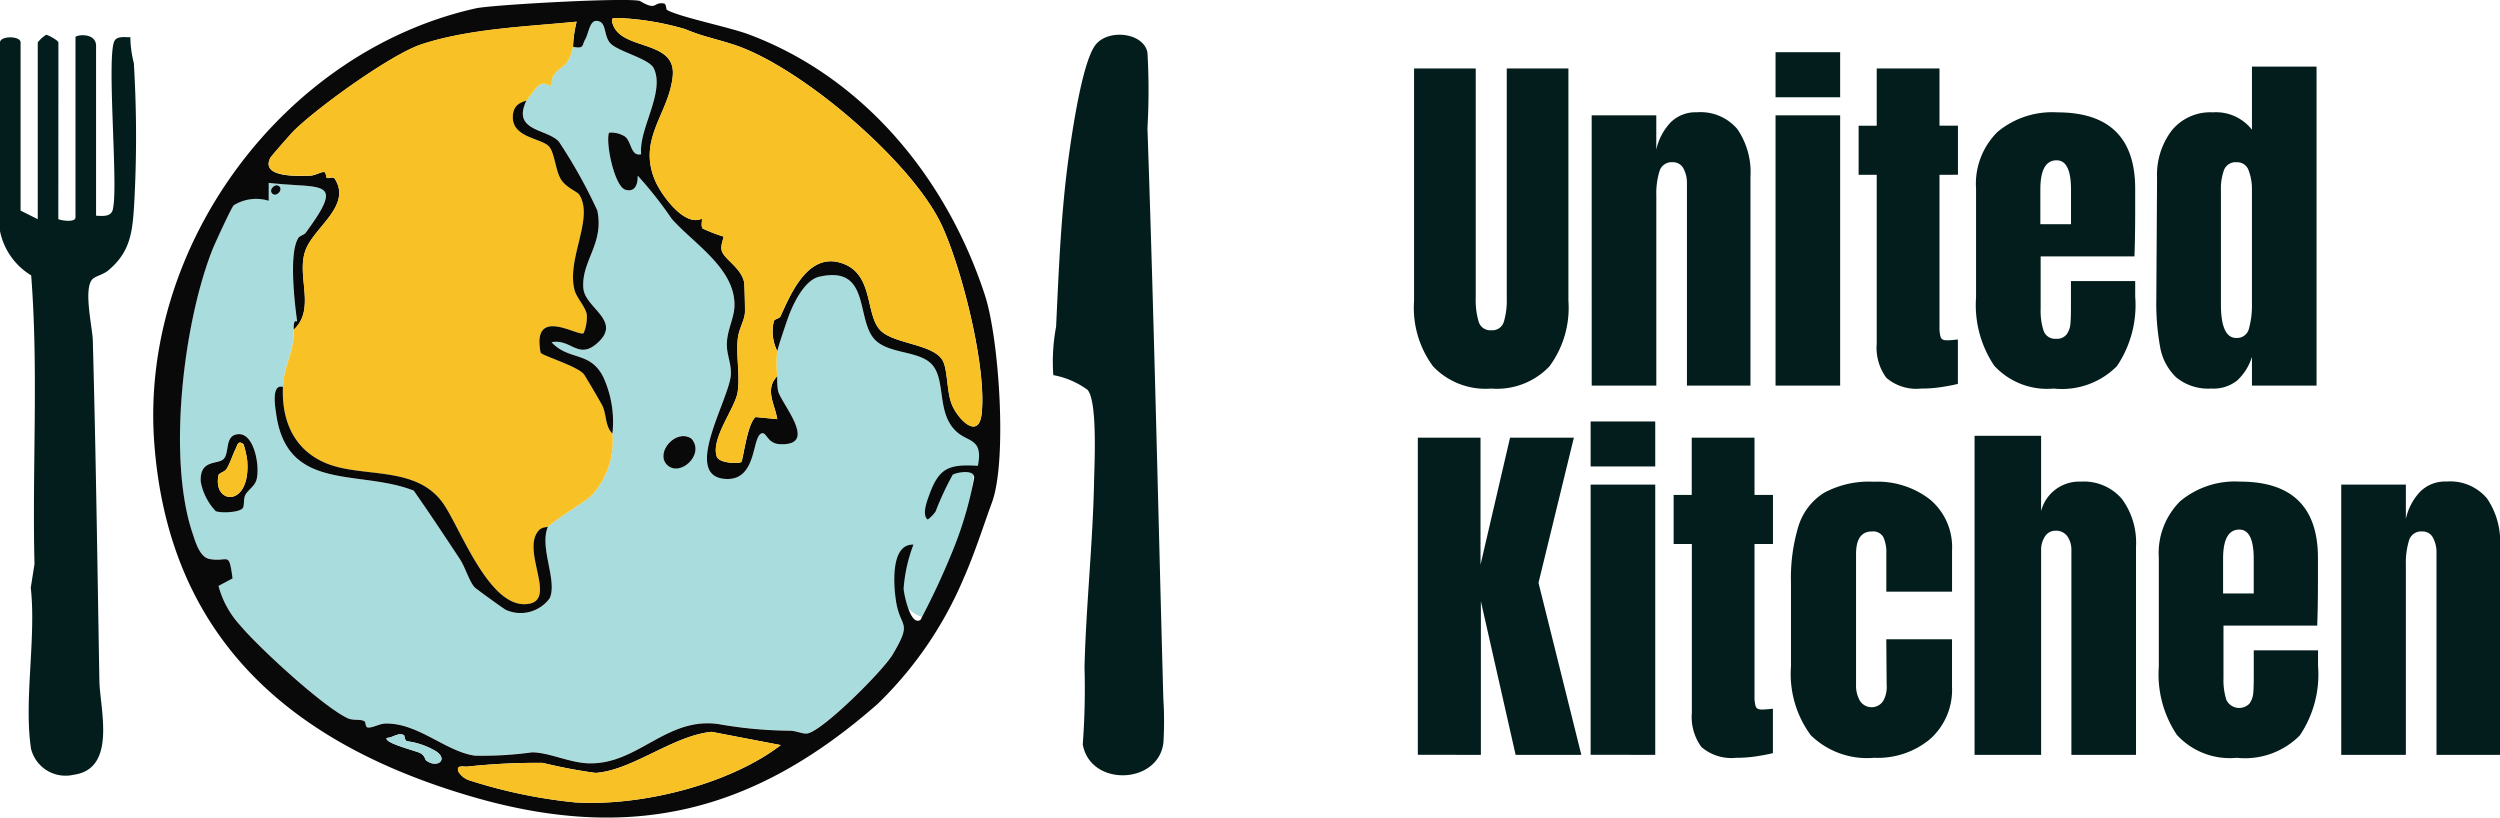
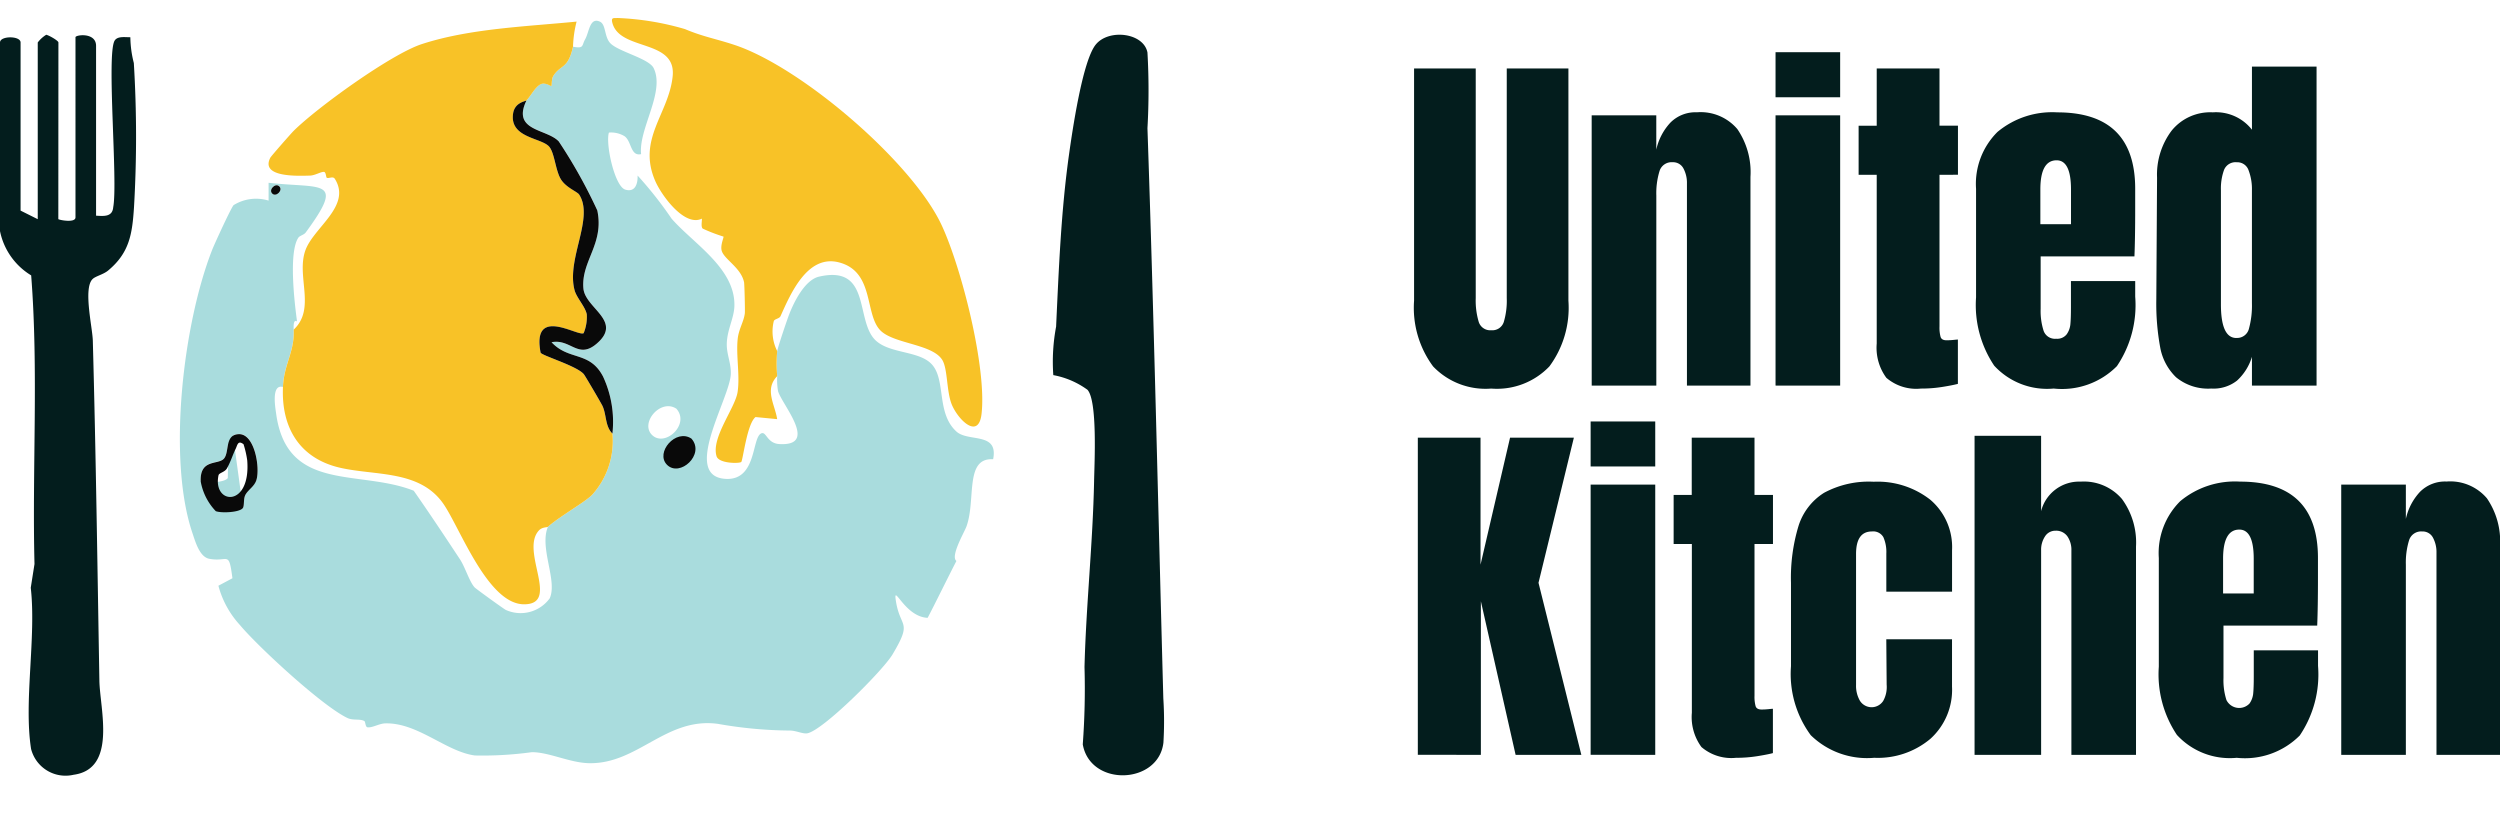
<svg xmlns="http://www.w3.org/2000/svg" width="143.932" height="47.072" viewBox="0 0 143.932 47.072">
  <defs>
    <style>
      .cls-1 {
        fill: #031d1d;
      }

      .cls-2 {
        fill: #a9dcdd;
      }

      .cls-3 {
        fill: #090909;
      }

      .cls-4 {
        fill: #f8c227;
      }
    </style>
  </defs>
  <g id="Group_159" data-name="Group 159" transform="translate(-2123.288 -1273)">
    <g id="Group_15" data-name="Group 15" transform="translate(1595.019 574.578)">
      <path id="Path_227" data-name="Path 227" class="cls-1" d="M5.143-3.209A4.173,4.173,0,0,1,1.795-4.485,5.673,5.673,0,0,1,.7-8.268V-21.64H4.25V-8.417a4.3,4.3,0,0,0,.17,1.361.692.692,0,0,0,.723.489.691.691,0,0,0,.723-.478,4.284,4.284,0,0,0,.17-1.371V-21.64h3.55V-8.268A5.673,5.673,0,0,1,8.491-4.485,4.173,4.173,0,0,1,5.143-3.209ZM10.925-18.94h3.72v1.977a3.318,3.318,0,0,1,.808-1.552,2.028,2.028,0,0,1,1.531-.6,2.769,2.769,0,0,1,2.328.967,4.389,4.389,0,0,1,.755,2.753V-3.379H16.41V-15.007a1.761,1.761,0,0,0-.2-.872.67.67,0,0,0-.627-.361.726.726,0,0,0-.755.521,4.364,4.364,0,0,0-.181,1.392V-3.379h-3.72Zm10.586-1.042v-2.593h3.72v2.593Zm0,16.6V-18.94h3.72V-3.379Zm8.4.17a2.645,2.645,0,0,1-2.02-.616A2.916,2.916,0,0,1,27.336-5.8v-9.715H26.294v-2.827h1.042V-21.64H30.95v3.295h1.063v2.827H30.95V-6.78a2.033,2.033,0,0,0,.064.6q.064.191.34.191a3.661,3.661,0,0,0,.4-.021q.191-.021.255-.021v2.551q-.319.085-.925.181A7.561,7.561,0,0,1,29.908-3.209Zm7.632,0A4.132,4.132,0,0,1,34.1-4.527,6.262,6.262,0,0,1,33.055-8.46v-6.25a4.212,4.212,0,0,1,1.233-3.274,4.918,4.918,0,0,1,3.444-1.127q4.485,0,4.485,4.4v1.127q0,1.7-.043,2.764h-5.4V-7.8a3.749,3.749,0,0,0,.17,1.265.692.692,0,0,0,.723.457.691.691,0,0,0,.606-.255,1.191,1.191,0,0,0,.213-.585q.032-.329.032-.967V-9.4h3.7V-8.5A6.274,6.274,0,0,1,41.164-4.5,4.448,4.448,0,0,1,37.54-3.209Zm.978-9.46v-2q0-1.679-.829-1.679-.935,0-.935,1.679v2Zm8.1,9.46a2.9,2.9,0,0,1-2.051-.648,3.175,3.175,0,0,1-.914-1.722,13.928,13.928,0,0,1-.223-2.753l.043-7.015a4.212,4.212,0,0,1,.84-2.71,2.859,2.859,0,0,1,2.37-1.052,2.628,2.628,0,0,1,2.253,1v-3.635h3.72V-3.379h-3.72V-5.037a3.067,3.067,0,0,1-.861,1.371A2.186,2.186,0,0,1,46.617-3.209Zm1.424-2.912a.7.7,0,0,0,.723-.542,5.023,5.023,0,0,0,.17-1.456v-6.5a3.038,3.038,0,0,0-.191-1.148.684.684,0,0,0-.68-.468.713.713,0,0,0-.733.436,3.148,3.148,0,0,0-.181,1.18v6.547Q47.148-6.121,48.041-6.121Zm-47.129,24V-.382H4.526V6.931l1.7-7.313H9.9L7.864,7.973l2.466,9.906H6.546l-2-8.843v8.843Zm9.949-16.6V-1.317h3.72V1.276Zm0,16.6V2.318h3.72V17.879Zm8.4.17a2.645,2.645,0,0,1-2.019-.616,2.916,2.916,0,0,1-.553-1.977V5.741H15.644V2.913h1.042V-.382H20.3V2.913h1.063V5.741H20.3v8.737a2.033,2.033,0,0,0,.064.6q.064.191.34.191a3.661,3.661,0,0,0,.4-.021q.191-.021.255-.021v2.551q-.319.085-.925.181A7.561,7.561,0,0,1,19.258,18.049Zm7.95,0a4.638,4.638,0,0,1-3.678-1.3A5.942,5.942,0,0,1,22.4,12.777v-4.8a10.287,10.287,0,0,1,.436-3.284,3.482,3.482,0,0,1,1.467-1.9,5.428,5.428,0,0,1,2.859-.638A4.922,4.922,0,0,1,30.419,3.19,3.577,3.577,0,0,1,31.673,6.1V8.483H27.889V6.293a2.109,2.109,0,0,0-.17-.946.671.671,0,0,0-.659-.329q-.914,0-.914,1.3v7.547a1.726,1.726,0,0,0,.223.9.795.795,0,0,0,1.339.011,1.638,1.638,0,0,0,.2-.935l-.021-2.615h3.784v2.721a3.8,3.8,0,0,1-1.244,3.008A4.7,4.7,0,0,1,27.209,18.049ZM32.969-.488H36.8V3.849a2.256,2.256,0,0,1,2.275-1.7,2.881,2.881,0,0,1,2.381,1,4.243,4.243,0,0,1,.808,2.742V17.879h-3.72V6.123a1.368,1.368,0,0,0-.234-.829.791.791,0,0,0-.68-.319.7.7,0,0,0-.606.329,1.388,1.388,0,0,0-.223.8V17.879H32.969ZM48.063,18.049a4.132,4.132,0,0,1-3.444-1.318A6.262,6.262,0,0,1,43.577,12.8V6.548A4.212,4.212,0,0,1,44.81,3.275a4.918,4.918,0,0,1,3.444-1.127q4.485,0,4.485,4.4V7.675q0,1.7-.043,2.764H47.3v3.019a3.749,3.749,0,0,0,.17,1.265.819.819,0,0,0,1.329.2,1.191,1.191,0,0,0,.213-.585q.032-.329.032-.967V11.863h3.7v.893a6.274,6.274,0,0,1-1.052,4.007A4.448,4.448,0,0,1,48.063,18.049Zm.978-9.46v-2q0-1.679-.829-1.679-.935,0-.935,1.679v2Zm5.038-6.271H57.8V4.295a3.318,3.318,0,0,1,.808-1.552,2.028,2.028,0,0,1,1.531-.6,2.769,2.769,0,0,1,2.328.967,4.389,4.389,0,0,1,.755,2.753V17.879H59.563V6.251a1.761,1.761,0,0,0-.2-.872.67.67,0,0,0-.627-.361.726.726,0,0,0-.755.521A4.364,4.364,0,0,0,57.8,6.931V17.879h-3.72Z" transform="translate(608.981 724.002)" />
      <g id="Group_14" data-name="Group 14" transform="translate(537.081 698.421)">
-         <path id="Path_36" data-name="Path 36" class="cls-2" d="M166.855,59.249c.647.124.492-.068.7-.432.232-.409.258-1.282.848-1.01.359.165.24.875.607,1.249.474.483,2.22.873,2.488,1.428.667,1.383-.879,3.5-.724,4.95-.627.142-.54-.766-.968-1.041a1.5,1.5,0,0,0-.885-.2c-.207.635.328,3.1.942,3.284.574.173.726-.342.709-.81a22.292,22.292,0,0,1,1.954,2.477c1.255,1.443,3.683,2.865,3.619,5.04-.021.731-.46,1.426-.437,2.277.015.559.254,1.035.231,1.639-.054,1.4-2.874,5.9-.284,6.031,1.782.087,1.484-2.36,2.031-2.617.3-.143.326.571,1.048.612,2.286.131.154-2.266-.074-3.041a3.6,3.6,0,0,1-.049-.871,7.848,7.848,0,0,1,0-1.443c.048-.265.552-1.757.684-2.1.284-.738.909-2,1.73-2.186,3.023-.684,2.057,2.541,3.251,3.672.849.8,2.6.575,3.294,1.448.741.933.216,2.76,1.358,3.8.683.62,2.431.009,2.113,1.595-1.655-.1-.976,2.337-1.538,3.877-.119.326-.939,1.716-.575,1.98-.292.55-1.383,2.771-1.658,3.273-1.3-.054-1.967-1.964-1.838-1.043.237,1.69,1.006,1.155-.183,3.15-.555.931-4.026,4.4-4.916,4.543-.255.04-.65-.162-.992-.16a24.647,24.647,0,0,1-4.148-.386c-2.984-.4-4.6,2.317-7.411,2.265-1.114-.021-2.3-.636-3.3-.634a20.725,20.725,0,0,1-3.281.19c-1.667-.224-3.288-1.9-5.164-1.848-.339.009-.739.263-1.013.226-.133-.018-.115-.319-.182-.358-.254-.147-.645-.022-.969-.175-1.455-.687-5.167-4.123-6.194-5.354a5.373,5.373,0,0,1-1.241-2.264l.808-.431c-.214-1.624-.228-.919-1.321-1.117-.571-.1-.81-.977-.984-1.49-1.454-4.307-.524-12.067,1.138-16.3.143-.363,1.1-2.446,1.237-2.576a2.452,2.452,0,0,1,2.012-.258V67.083c3.084.352,4.448-.282,2.134,2.866-.095.129-.342.181-.418.291-.571.836-.223,3.756-.082,4.8.013.094-.223-.252-.191.5.055,1.277-.561,1.979-.619,3.3-.687-.186-.431,1.229-.391,1.525.618,4.572,4.77,3.2,7.923,4.447.909,1.3,1.785,2.62,2.657,3.941.308.466.543,1.291.849,1.625.075.082,1.694,1.252,1.8,1.3a2.073,2.073,0,0,0,2.522-.67c.463-1.015-.613-2.912-.1-4.122.715-.631,2.174-1.434,2.569-1.865a4.629,4.629,0,0,0,1.143-3.5,6.181,6.181,0,0,0-.538-3.279c-.772-1.486-1.965-.9-2.967-1.98,1.1-.21,1.519.994,2.577.1,1.567-1.316-.638-2.042-.742-3.193-.144-1.574,1.207-2.564.8-4.5a29.514,29.514,0,0,0-2.216-3.968c-.683-.744-2.726-.576-1.861-2.365.243-.244.507-.789.833-.937.252-.114.582.134.6.109.045-.064-.011-.391.124-.6.433-.66.83-.356,1.124-1.668m-16.908,8.042c-.225-.225-.635.186-.411.411s.635-.186.411-.411m-2.913,12.6.812,5.911c.1-.148.015-.523.151-.767.161-.288.5-.467.623-.829.229-.7-.092-2.682-1.008-2.653-.829.026-.523,1.027-.857,1.408s-1.394,0-1.337,1.316a3.3,3.3,0,0,0,.868,1.71c.314.121,1.387.075,1.559-.186m24.42-2.483c.735.735,2.208-.6,1.406-1.508-.9-.6-2.107.807-1.406,1.508" transform="translate(-142.676 -56.559)" />
-         <path id="Path_35" data-name="Path 35" class="cls-3" d="M164.777,52.024c1,.587.719.025,1.367.132.137.022.117.337.164.365.671.4,3.583.994,4.7,1.409,6.7,2.5,11.445,8.365,13.619,15.04.813,2.5,1.286,9.5.4,11.911-.475,1.288-.994,2.938-1.636,4.381a21.919,21.919,0,0,1-4.946,7.219c-7.06,6.2-14.141,8.052-23.459,5.31-10.271-3.023-17.363-9.046-18.191-20.365-.829-11.334,7.449-22.522,18.512-24.99.964-.215,9.067-.653,9.479-.412m7.883,20.145a2.507,2.507,0,0,1-.2-1.713c.034-.149.319-.143.391-.3.578-1.283,1.545-3.57,3.368-3.094,2.088.546,1.437,3.064,2.432,3.964.8.728,2.943.748,3.509,1.646.318.5.24,1.787.542,2.551.342.865,1.543,2.086,1.721.567.311-2.646-1.145-8.406-2.3-10.877-1.687-3.619-8.075-9.1-11.934-10.375-1.1-.361-1.8-.47-2.841-.908a15.889,15.889,0,0,0-3.865-.638c-.262.01-.409-.046-.306.31.467,1.6,3.676.9,3.464,3.036-.215,2.171-2.057,3.619-1,6.045.363.831,1.69,2.651,2.682,2.159.008.171-.065.459.048.574a9.413,9.413,0,0,0,1.193.459c.043.022-.193.493-.1.814.142.5,1.113.976,1.288,1.817.025.121.06,1.626.045,1.776-.048.464-.348.91-.409,1.464-.108.971.136,2.13-.009,3.083-.141.923-1.537,2.638-1.21,3.694.134.432,1.314.432,1.42.329s.334-2.21.824-2.587l1.245.12c-.134-.857-.743-1.711,0-2.473a3.6,3.6,0,0,0,.049.871c.228.775,2.361,3.172.074,3.042-.722-.041-.744-.755-1.048-.612-.547.258-.249,2.7-2.031,2.617-2.59-.127.23-4.636.284-6.031.023-.6-.216-1.08-.231-1.639-.023-.85.415-1.545.437-2.277.064-2.175-2.364-3.6-3.619-5.04a22.294,22.294,0,0,0-1.954-2.477c.017.469-.135.983-.709.811-.614-.185-1.149-2.65-.942-3.284a1.5,1.5,0,0,1,.885.2c.428.275.342,1.182.968,1.041-.155-1.454,1.391-3.567.724-4.95-.268-.556-2.014-.946-2.488-1.428-.367-.374-.248-1.084-.607-1.249-.59-.272-.617.6-.848,1.01-.206.363-.05.556-.7.432a6.489,6.489,0,0,1,.206-1.442c-2.88.286-6.152.4-8.909,1.295-1.764.574-6.012,3.641-7.378,4.993-.157.156-1.3,1.456-1.345,1.547-.6,1.161,1.642,1.046,2.274,1.032.3-.007.619-.221.809-.214.129,0,.114.311.166.337.12.061.356-.111.465.064.977,1.553-1.206,2.782-1.69,4.1-.553,1.5.619,3.362-.68,4.58-.032-.75.2-.4.191-.5-.141-1.041-.488-3.962.082-4.8.076-.111.323-.162.418-.292,2.314-3.149.95-2.514-2.134-2.866v1.031a2.452,2.452,0,0,0-2.012.258c-.135.129-1.095,2.213-1.237,2.576-1.662,4.23-2.591,11.99-1.138,16.3.173.514.413,1.387.984,1.491,1.093.2,1.107-.506,1.321,1.117l-.808.431a5.374,5.374,0,0,0,1.241,2.264c1.027,1.232,4.739,4.667,6.194,5.354.323.153.715.028.969.175.068.039.05.34.182.358.274.037.674-.217,1.013-.226,1.876-.053,3.5,1.624,5.164,1.848a20.7,20.7,0,0,0,3.281-.19c.992,0,2.183.613,3.3.633,2.814.052,4.426-2.664,7.411-2.265a24.625,24.625,0,0,0,4.148.386c.342,0,.736.2.992.16.889-.14,4.361-3.611,4.916-4.543,1.189-2,.42-1.46.183-3.15-.129-.921-.29-3.232,1.014-3.179a8.881,8.881,0,0,0-.565,2.523c.013.331.4,2.2.974,1.806a42.473,42.473,0,0,0,1.808-3.865,21.5,21.5,0,0,0,1.278-4.292c.065-.529-.988-.343-1.232-.2a16.878,16.878,0,0,0-.986,2.116,2.007,2.007,0,0,1-.453.466c-.363-.264-.018-1.121.1-1.447.561-1.54,1.132-1.742,2.787-1.645.317-1.586-.548-1.348-1.23-1.968-1.142-1.037-.617-2.864-1.358-3.8-.693-.873-2.446-.644-3.294-1.448-1.194-1.131-.228-4.355-3.251-3.672-.821.186-1.446,1.448-1.73,2.186-.132.343-.636,1.835-.684,2.1m.206,22.682-3.983-.765c-2.224.215-4.568,2.221-6.685,2.364a29.187,29.187,0,0,1-3.034-.577,36.772,36.772,0,0,0-4.341.213c-.232.017-.679-.12-.511.306a1.193,1.193,0,0,0,.565.467,29.33,29.33,0,0,0,6.135,1.287c3.758.24,8.853-1.006,11.855-3.3m-21.7-.569c-.321-.176-.661.16-.984.157-.215.283,1.7.754,1.916.872.282.152.279.374.34.421.612.475,1.312-.027.573-.521a4.321,4.321,0,0,0-1.651-.577c-.182-.056-.147-.326-.195-.352" transform="translate(-136.728 -51.954)" />
+         <path id="Path_36" data-name="Path 36" class="cls-2" d="M166.855,59.249c.647.124.492-.068.7-.432.232-.409.258-1.282.848-1.01.359.165.24.875.607,1.249.474.483,2.22.873,2.488,1.428.667,1.383-.879,3.5-.724,4.95-.627.142-.54-.766-.968-1.041a1.5,1.5,0,0,0-.885-.2c-.207.635.328,3.1.942,3.284.574.173.726-.342.709-.81a22.292,22.292,0,0,1,1.954,2.477c1.255,1.443,3.683,2.865,3.619,5.04-.021.731-.46,1.426-.437,2.277.015.559.254,1.035.231,1.639-.054,1.4-2.874,5.9-.284,6.031,1.782.087,1.484-2.36,2.031-2.617.3-.143.326.571,1.048.612,2.286.131.154-2.266-.074-3.041a3.6,3.6,0,0,1-.049-.871,7.848,7.848,0,0,1,0-1.443c.048-.265.552-1.757.684-2.1.284-.738.909-2,1.73-2.186,3.023-.684,2.057,2.541,3.251,3.672.849.8,2.6.575,3.294,1.448.741.933.216,2.76,1.358,3.8.683.62,2.431.009,2.113,1.595-1.655-.1-.976,2.337-1.538,3.877-.119.326-.939,1.716-.575,1.98-.292.55-1.383,2.771-1.658,3.273-1.3-.054-1.967-1.964-1.838-1.043.237,1.69,1.006,1.155-.183,3.15-.555.931-4.026,4.4-4.916,4.543-.255.04-.65-.162-.992-.16a24.647,24.647,0,0,1-4.148-.386c-2.984-.4-4.6,2.317-7.411,2.265-1.114-.021-2.3-.636-3.3-.634a20.725,20.725,0,0,1-3.281.19c-1.667-.224-3.288-1.9-5.164-1.848-.339.009-.739.263-1.013.226-.133-.018-.115-.319-.182-.358-.254-.147-.645-.022-.969-.175-1.455-.687-5.167-4.123-6.194-5.354a5.373,5.373,0,0,1-1.241-2.264l.808-.431c-.214-1.624-.228-.919-1.321-1.117-.571-.1-.81-.977-.984-1.49-1.454-4.307-.524-12.067,1.138-16.3.143-.363,1.1-2.446,1.237-2.576a2.452,2.452,0,0,1,2.012-.258V67.083c3.084.352,4.448-.282,2.134,2.866-.095.129-.342.181-.418.291-.571.836-.223,3.756-.082,4.8.013.094-.223-.252-.191.5.055,1.277-.561,1.979-.619,3.3-.687-.186-.431,1.229-.391,1.525.618,4.572,4.77,3.2,7.923,4.447.909,1.3,1.785,2.62,2.657,3.941.308.466.543,1.291.849,1.625.075.082,1.694,1.252,1.8,1.3a2.073,2.073,0,0,0,2.522-.67c.463-1.015-.613-2.912-.1-4.122.715-.631,2.174-1.434,2.569-1.865a4.629,4.629,0,0,0,1.143-3.5,6.181,6.181,0,0,0-.538-3.279c-.772-1.486-1.965-.9-2.967-1.98,1.1-.21,1.519.994,2.577.1,1.567-1.316-.638-2.042-.742-3.193-.144-1.574,1.207-2.564.8-4.5a29.514,29.514,0,0,0-2.216-3.968c-.683-.744-2.726-.576-1.861-2.365.243-.244.507-.789.833-.937.252-.114.582.134.6.109.045-.064-.011-.391.124-.6.433-.66.83-.356,1.124-1.668m-16.908,8.042c-.225-.225-.635.186-.411.411s.635-.186.411-.411m-2.913,12.6.812,5.911c.1-.148.015-.523.151-.767.161-.288.5-.467.623-.829.229-.7-.092-2.682-1.008-2.653-.829.026-.523,1.027-.857,1.408s-1.394,0-1.337,1.316c.314.121,1.387.075,1.559-.186m24.42-2.483c.735.735,2.208-.6,1.406-1.508-.9-.6-2.107.807-1.406,1.508" transform="translate(-142.676 -56.559)" />
        <path id="Path_37" data-name="Path 37" class="cls-4" d="M170.433,75.736c1.3-1.218.127-3.078.679-4.58.484-1.315,2.667-2.545,1.69-4.1-.11-.175-.346,0-.465-.064-.051-.026-.037-.332-.166-.337-.19-.007-.51.207-.809.214-.632.014-2.876.129-2.274-1.032.047-.091,1.188-1.391,1.345-1.547,1.366-1.352,5.614-4.42,7.378-4.993,2.757-.9,6.03-1.009,8.91-1.295a6.478,6.478,0,0,0-.206,1.442c-.294,1.312-.691,1.008-1.124,1.669-.134.205-.079.532-.124.6-.018.025-.348-.223-.6-.109-.326.148-.591.693-.833.937-.057.057-.676.11-.77.756-.207,1.432,1.689,1.382,2.1,1.932.294.391.338,1.32.641,1.832.29.49.949.718,1.063.9.878,1.354-.753,3.72-.26,5.519.121.44.616.948.7,1.384a2.444,2.444,0,0,1-.182,1.078c-.313.221-2.995-1.606-2.479,1.116.031.165,2.11.769,2.495,1.252.075.094.987,1.647,1.068,1.819.24.509.147,1.176.573,1.592a4.629,4.629,0,0,1-1.143,3.5c-.394.43-1.853,1.234-2.568,1.865-.048.043-.327.011-.51.2-1.126,1.178,1.252,4.257-.862,4.264-2.085.007-3.684-4.383-4.641-5.773-1.356-1.969-3.909-1.619-5.953-2.088-2.325-.534-3.393-2.3-3.291-4.647.057-1.32.674-2.022.619-3.3" transform="translate(-162.336 -56.758)" />
        <path id="Path_38" data-name="Path 38" class="cls-4" d="M274.367,77.595c-.744.762-.135,1.616,0,2.473l-1.245-.12c-.49.377-.726,2.491-.824,2.586s-1.286.1-1.42-.329c-.327-1.057,1.069-2.771,1.21-3.694.146-.953-.1-2.112.009-3.083.062-.554.362-1,.409-1.464.015-.15-.02-1.656-.045-1.776-.175-.841-1.146-1.315-1.288-1.817-.091-.321.144-.792.1-.814a9.447,9.447,0,0,1-1.193-.459c-.112-.115-.039-.4-.047-.574-.993.492-2.32-1.328-2.682-2.159-1.06-2.426.783-3.874,1-6.045.212-2.138-3-1.436-3.464-3.036-.1-.356.043-.3.306-.31a15.9,15.9,0,0,1,3.865.638c1.038.438,1.746.547,2.841.908,3.86,1.273,10.247,6.756,11.934,10.375,1.152,2.471,2.608,8.232,2.3,10.877-.179,1.519-1.379.3-1.722-.567-.3-.764-.224-2.046-.542-2.551-.566-.9-2.7-.917-3.509-1.646-.994-.9-.344-3.418-2.432-3.964-1.823-.476-2.79,1.811-3.368,3.094-.071.158-.357.152-.391.3a2.507,2.507,0,0,0,.2,1.713,7.829,7.829,0,0,0,0,1.443" transform="translate(-238.435 -55.936)" />
-         <path id="Path_39" data-name="Path 39" class="cls-4" d="M240.421,257.065c-3,2.29-8.1,3.536-11.855,3.3a29.335,29.335,0,0,1-6.135-1.287,1.192,1.192,0,0,1-.565-.467c-.168-.426.279-.29.511-.306a36.774,36.774,0,0,1,4.341-.213,29.1,29.1,0,0,0,3.034.577c2.118-.143,4.462-2.149,6.685-2.364Z" transform="translate(-204.284 -214.168)" />
-         <path id="Path_40" data-name="Path 40" class="cls-2" d="M202.921,257.051c.047.026.013.3.195.352a4.32,4.32,0,0,1,1.651.577c.738.495.039,1-.573.521-.061-.047-.058-.268-.34-.421-.219-.118-2.131-.589-1.916-.872.323,0,.662-.333.984-.157" transform="translate(-188.479 -214.724)" />
        <path id="Path_41" data-name="Path 41" class="cls-3" d="M237.976,80c-.864,1.789,1.178,1.621,1.861,2.365a29.49,29.49,0,0,1,2.216,3.968c.409,1.931-.942,2.921-.8,4.495.105,1.151,2.309,1.876.743,3.193-1.059.889-1.476-.315-2.577-.1,1,1.077,2.194.494,2.967,1.98a6.182,6.182,0,0,1,.538,3.278c-.426-.416-.333-1.082-.573-1.592-.081-.172-.993-1.725-1.068-1.819-.385-.483-2.464-1.087-2.495-1.252-.516-2.722,2.165-.9,2.479-1.116a2.444,2.444,0,0,0,.182-1.077c-.079-.436-.575-.944-.7-1.384-.493-1.8,1.138-4.166.26-5.519-.115-.177-.774-.405-1.063-.9-.3-.512-.347-1.441-.641-1.832-.414-.55-2.309-.5-2.1-1.932.093-.646.713-.7.77-.756" transform="translate(-216.477 -74.217)" />
-         <path id="Path_42" data-name="Path 42" class="cls-3" d="M171.189,159.936c-.1,2.345.967,4.112,3.291,4.647,2.043.47,4.6.119,5.953,2.088.957,1.39,2.556,5.779,4.641,5.773,2.114-.007-.264-3.086.862-4.264.184-.192.462-.16.51-.2-.514,1.21.563,3.107.1,4.122a2.072,2.072,0,0,1-2.522.67c-.1-.044-1.721-1.214-1.8-1.3-.306-.333-.541-1.159-.849-1.625-.872-1.32-1.748-2.645-2.657-3.941-3.153-1.248-7.305.125-7.923-4.447-.04-.3-.3-1.711.391-1.525" transform="translate(-163.711 -137.658)" />
        <path id="Path_43" data-name="Path 43" class="cls-3" d="M152.452,177.438c-.173.261-1.245.307-1.559.186a3.3,3.3,0,0,1-.868-1.71c-.058-1.316,1.006-.939,1.337-1.316s.028-1.383.857-1.408c.916-.029,1.237,1.954,1.008,2.653-.119.362-.462.541-.623.829-.136.244-.053.619-.151.767m.037-3.668c-.329-.254-.353.06-.454.264-.18.362-.28.738-.507,1.133-.125.216-.449.246-.48.391-.354,1.689,1.873,1.9,1.653-.864a5.491,5.491,0,0,0-.212-.925" transform="translate(-147.281 -148.193)" />
        <path id="Path_44" data-name="Path 44" class="cls-3" d="M279.441,175.383c-.7-.7.509-2.11,1.406-1.508.8.91-.67,2.244-1.406,1.508" transform="translate(-249.85 -148.621)" />
        <path id="Path_45" data-name="Path 45" class="cls-3" d="M170.163,103.754c.225.225-.186.635-.411.411s.186-.635.411-.411" transform="translate(-162.892 -93.022)" />
-         <path id="Path_46" data-name="Path 46" class="cls-4" d="M156.288,175.637a5.49,5.49,0,0,1,.212.925c.22,2.759-2.007,2.553-1.653.864.031-.145.355-.175.48-.391.227-.4.327-.771.507-1.133.1-.2.125-.519.454-.264" transform="translate(-151.081 -150.06)" />
      </g>
      <path id="Path_224" data-name="Path 224" class="cls-1" d="M382.823,69.469a10.9,10.9,0,0,1,.161-2.794c.156-3.321.283-6.648.75-9.954.193-1.366.77-5.324,1.526-6.276.743-.935,2.768-.691,2.983.45a38.224,38.224,0,0,1,0,4.359c.377,10.951.615,21.88.914,32.832a20.458,20.458,0,0,1,.005,2.544c-.286,2.413-4.21,2.555-4.643.095a43.451,43.451,0,0,0,.1-4.453c.09-3.544.482-7.152.552-10.7.021-1.057.2-4.616-.38-5.26a4.821,4.821,0,0,0-1.967-.845" transform="translate(206.088 650.552)" />
      <path id="Path_225" data-name="Path 225" class="cls-1" d="M89.358,76.871c.058.053.988.232.988-.1V66.4c0-.143,1.185-.3,1.185.494v9.778c.474.031.943.069.988-.493.277-1.467-.4-8.844.086-9.593.172-.264.61-.182.9-.187a6.229,6.229,0,0,0,.2,1.485,69.943,69.943,0,0,1,.01,8.3c-.1,1.543-.261,2.624-1.49,3.646-.277.231-.718.32-.893.49-.551.532-.009,2.769.012,3.551.178,6.534.265,13.034.378,19.574.028,1.619,1.026,5.076-1.488,5.416a2.045,2.045,0,0,1-2.444-1.485c-.431-2.727.305-6.443-.019-9.283l.215-1.366c-.137-5.526.236-11.147-.191-16.617A3.881,3.881,0,0,1,86,77.562V66.7c0-.393,1.185-.392,1.185,0v9.68l.988.494V66.7a1.768,1.768,0,0,1,.49-.444c.175.041.7.343.7.444Z" transform="translate(442.269 634.167)" />
    </g>
  </g>
</svg>